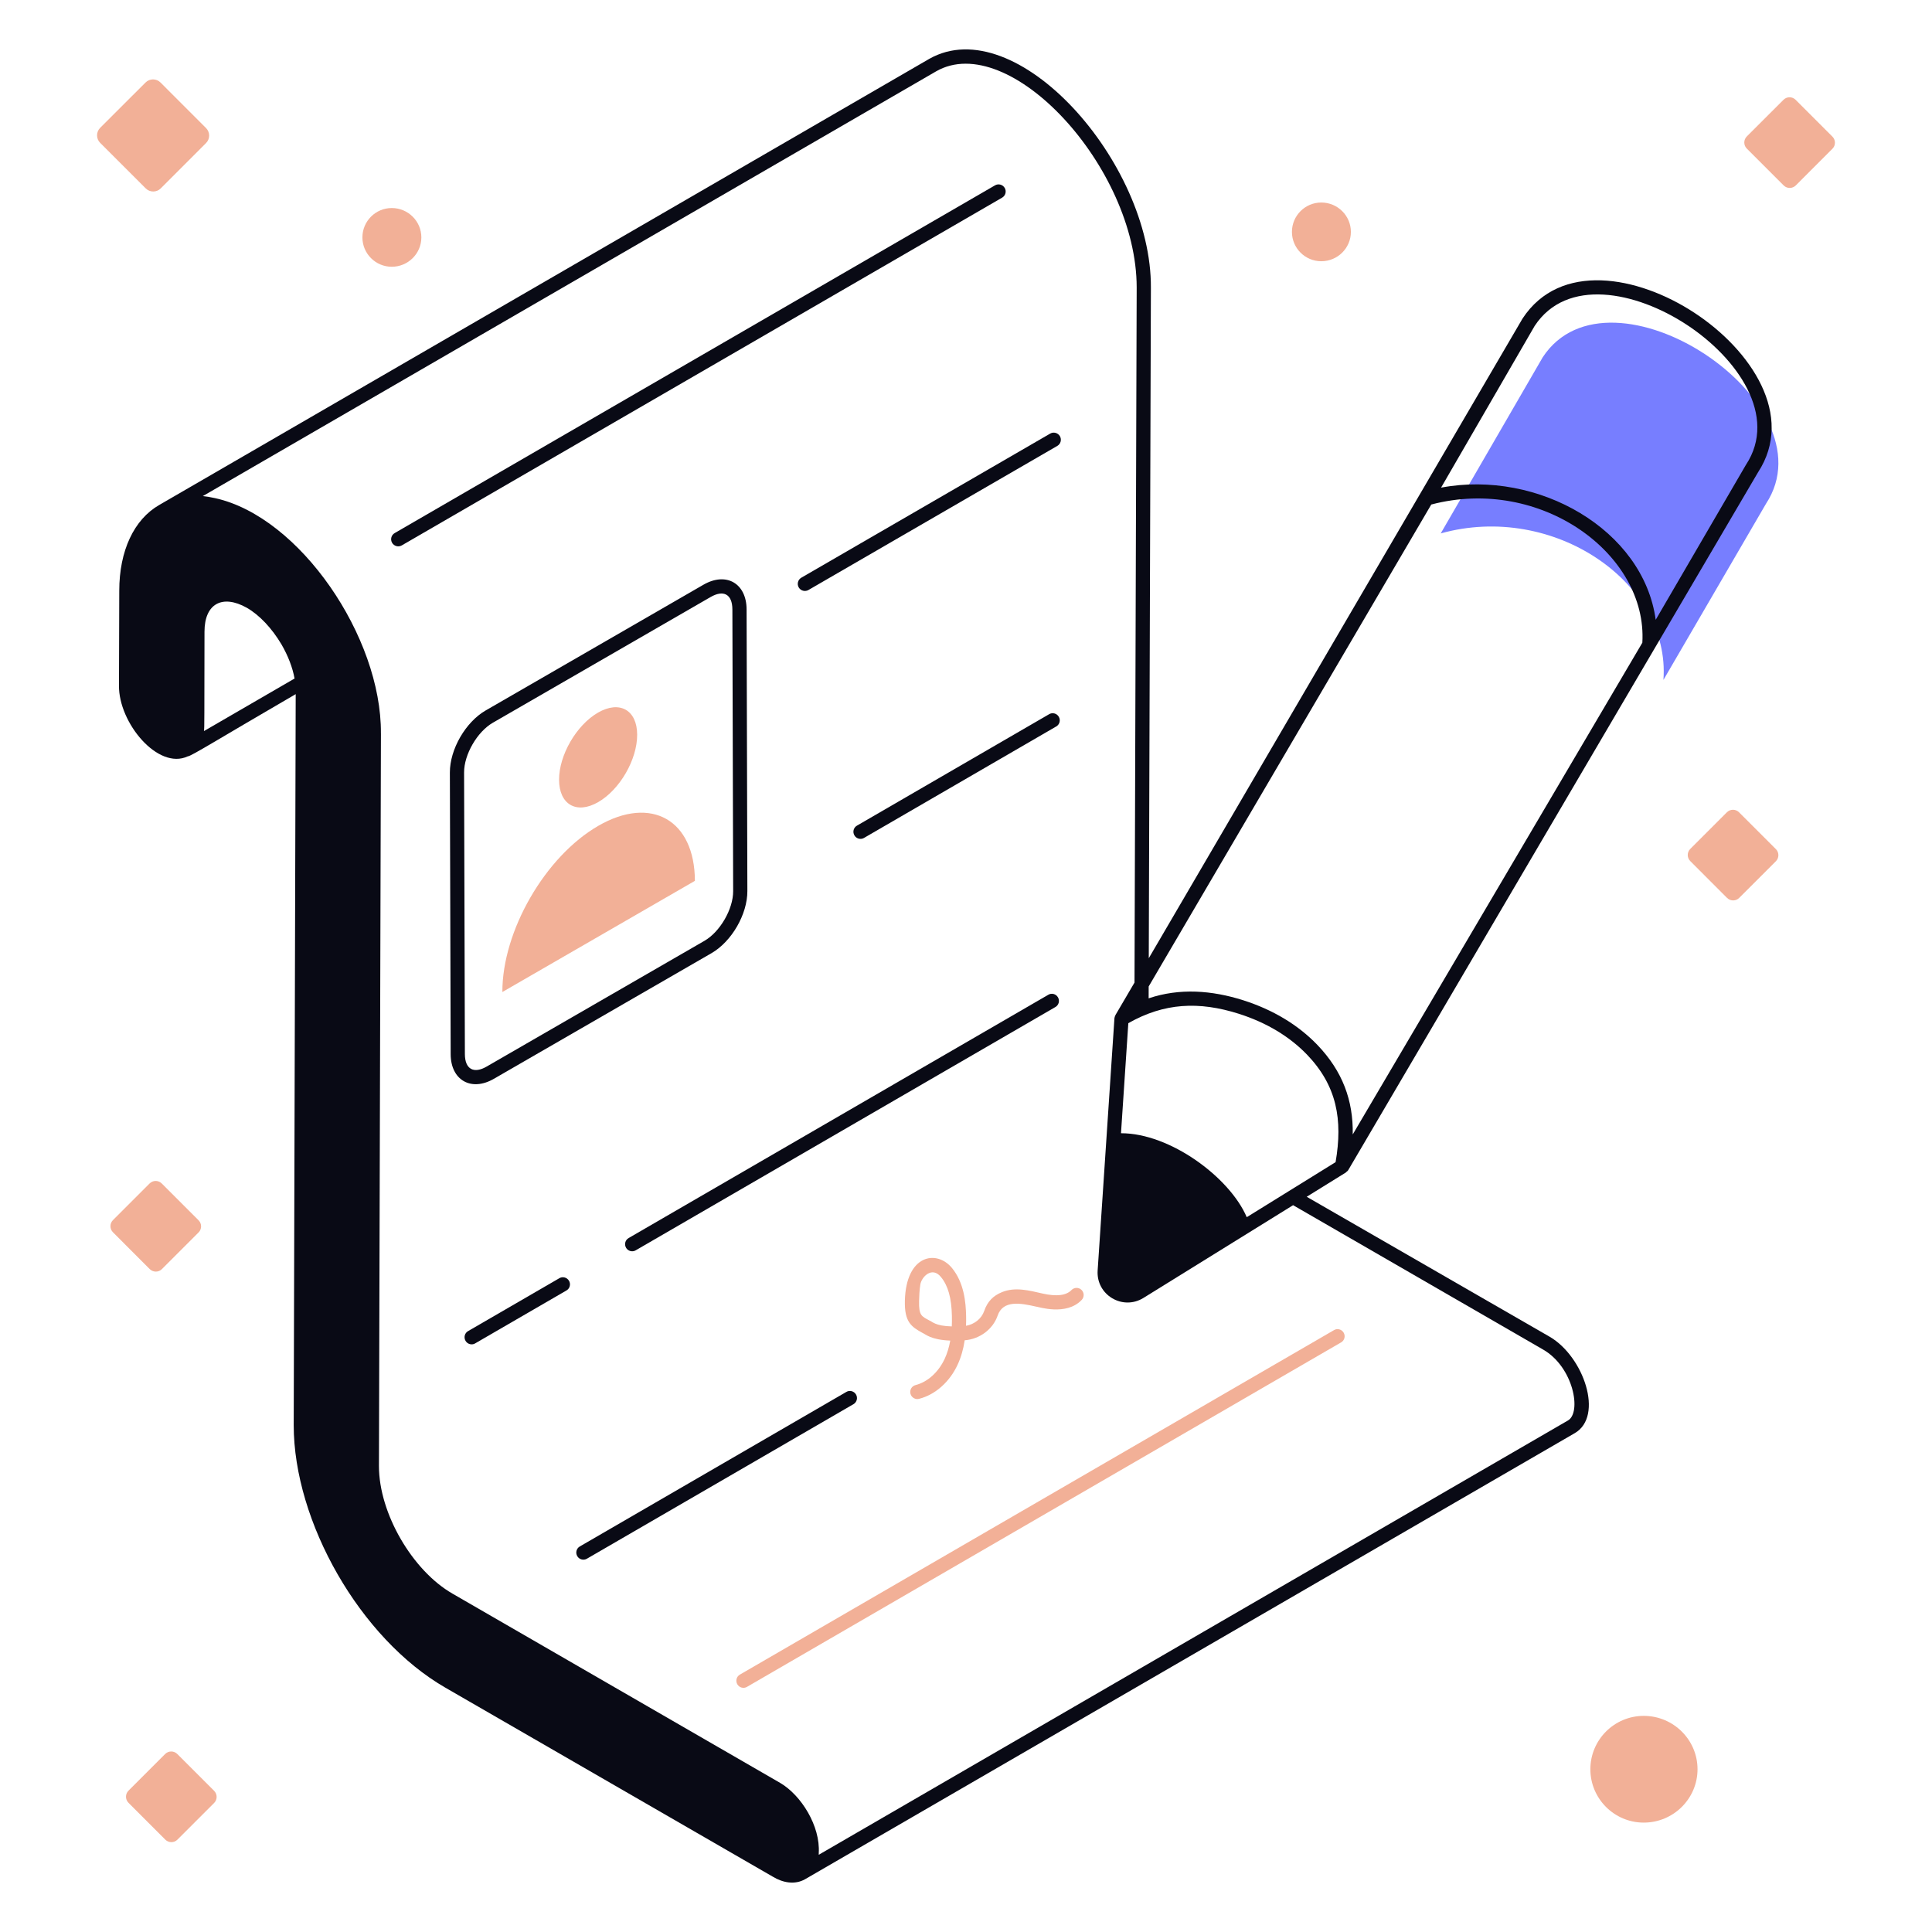
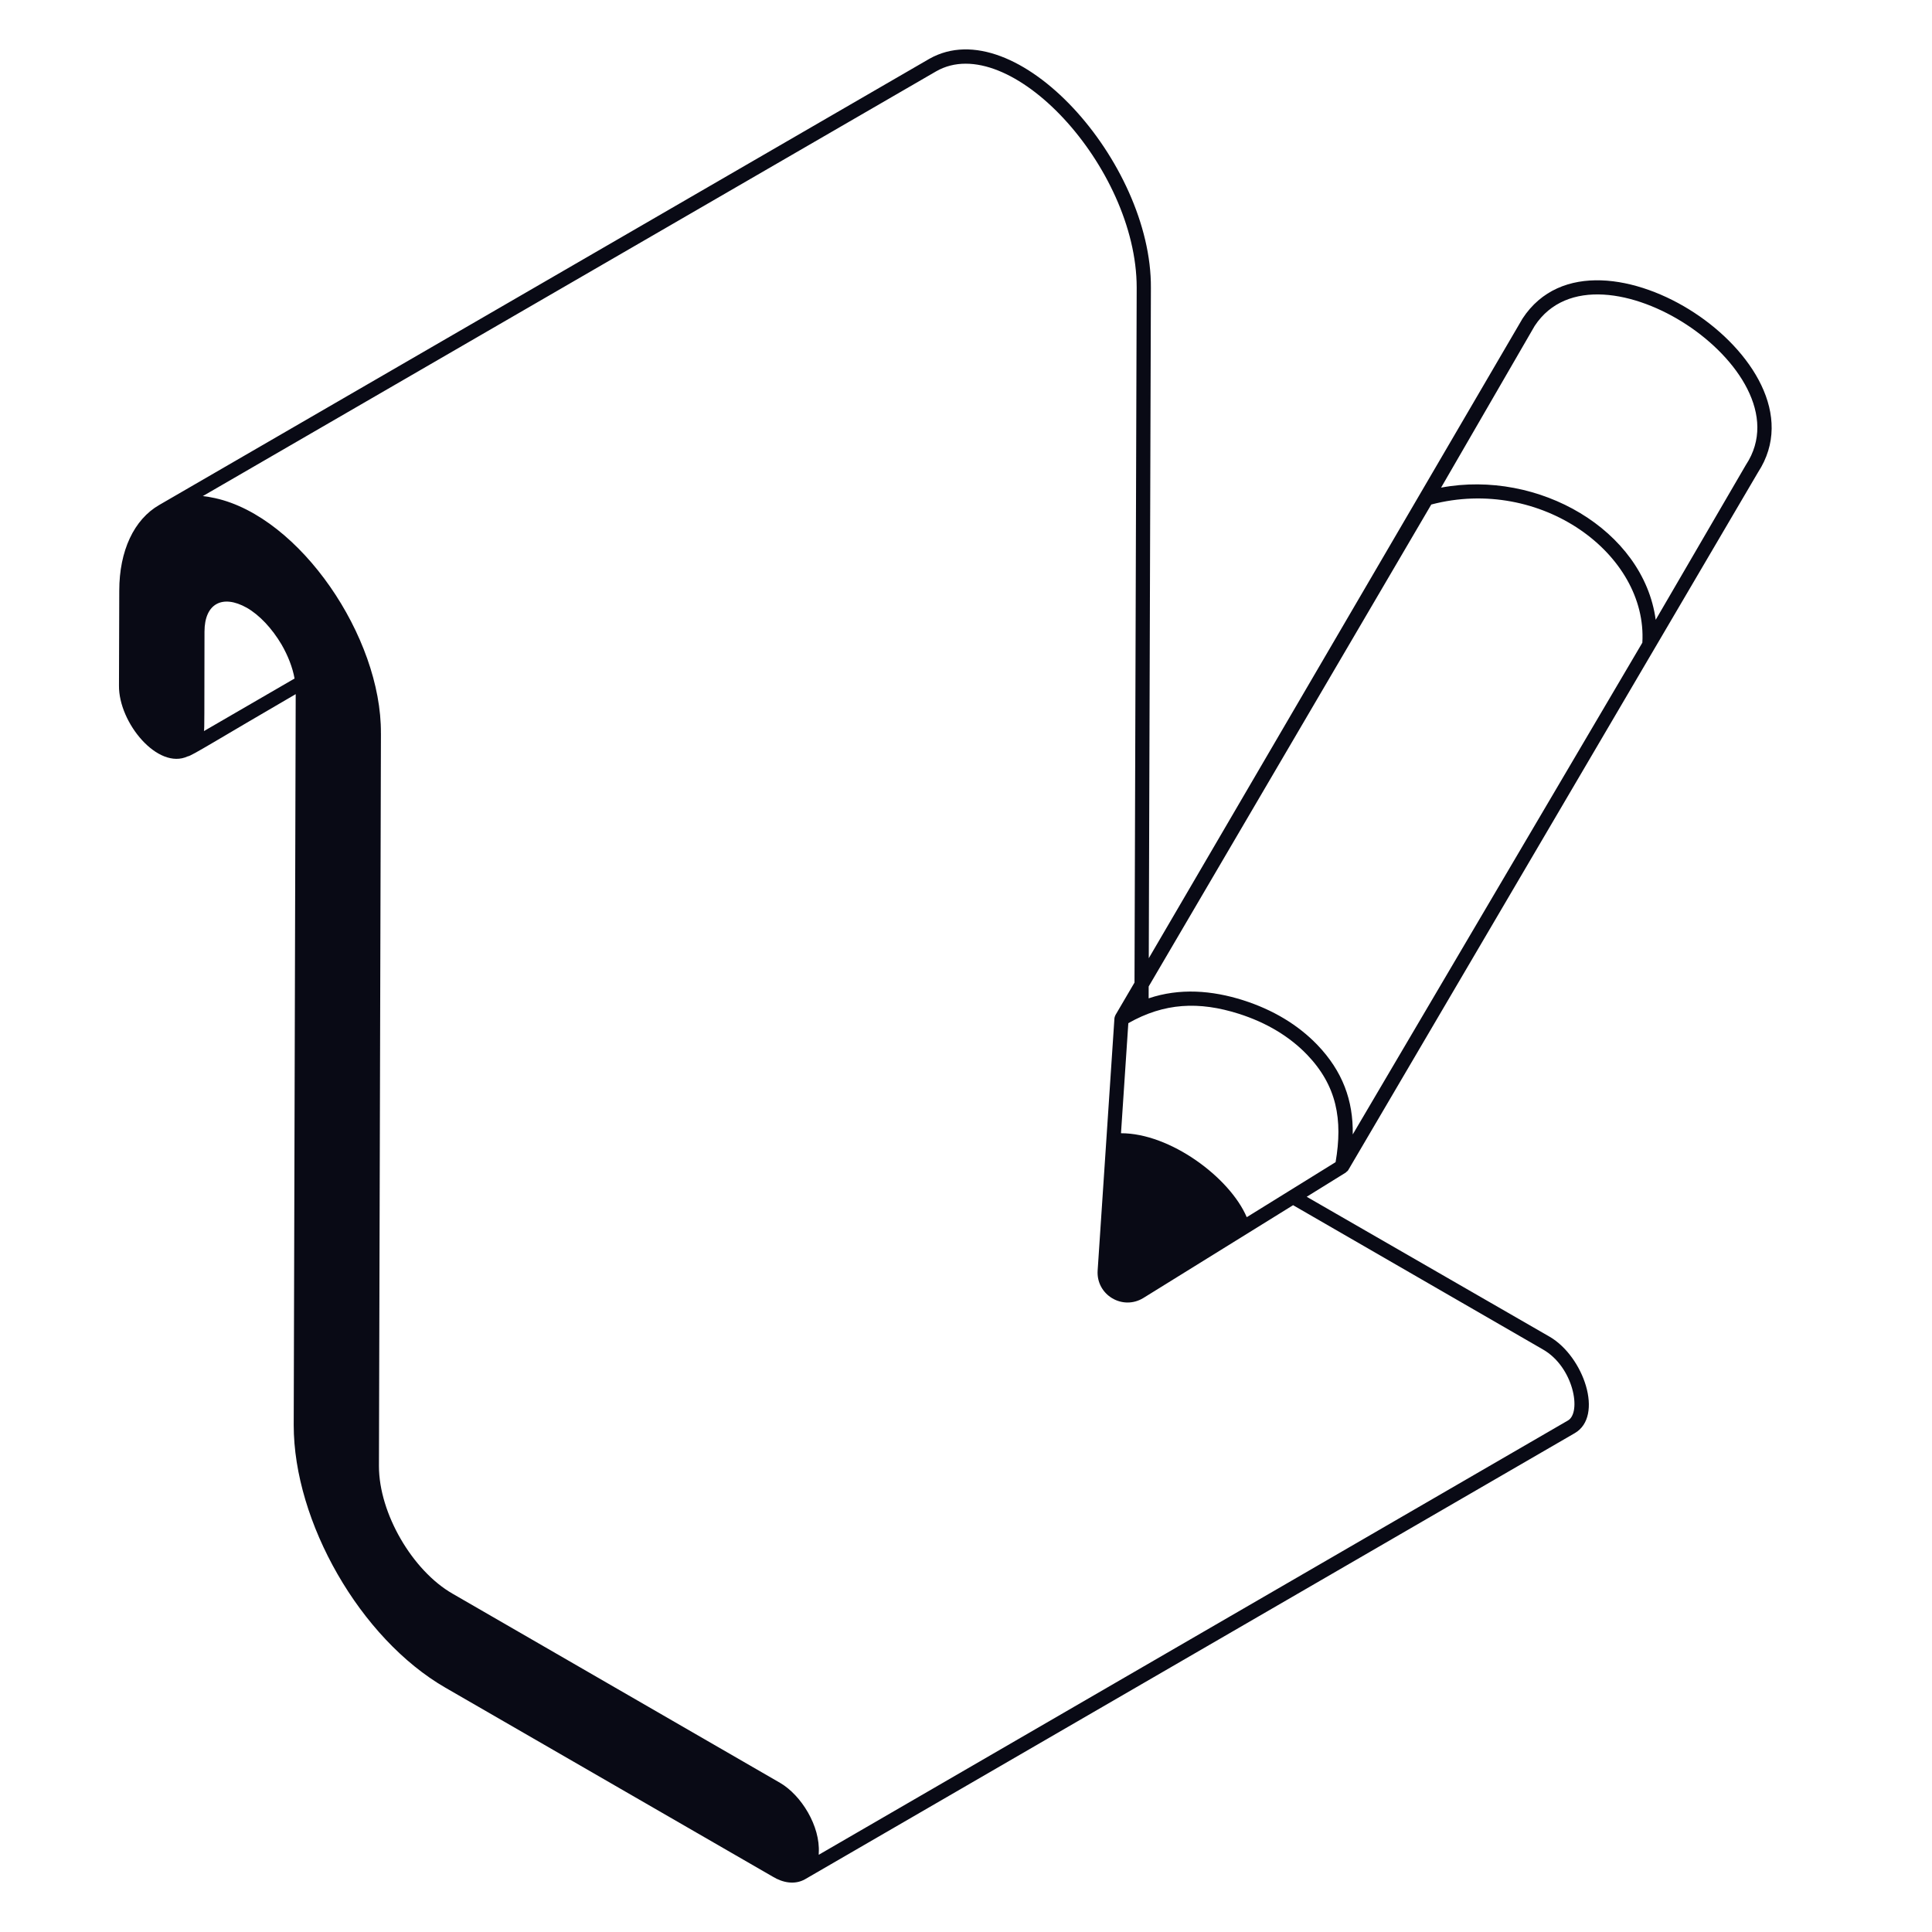
<svg xmlns="http://www.w3.org/2000/svg" width="164" height="164" viewBox="0 0 164 164" fill="none">
-   <path d="M149.909 42.76L141.209 57.704C141.203 57.705 141.203 57.705 141.203 57.705C141.804 49.474 131.888 42.607 122.298 45.279L130.957 30.325C136.642 21.661 155.594 34.097 149.909 42.76Z" fill="#777EFF" />
  <path d="M131.556 113.477L110.921 101.589L114.248 99.527C114.258 99.521 114.258 99.505 114.268 99.497C114.337 99.449 114.404 99.396 114.45 99.32C118.007 93.264 101.567 121.258 149.232 40.093C152.372 35.283 148.639 29.704 143.834 26.553C139.03 23.399 132.418 22.2 129.244 27.038C85.763 101.456 100.759 75.789 97.515 81.341L97.695 24.435C97.771 13.762 86.248 0.823 78.883 4.996L13.524 42.861C11.378 44.091 10.124 46.744 10.124 50.145L10.1 58.2C10.064 61.349 13.405 65.385 15.936 64.205C16.211 64.205 18.576 62.713 25.101 58.923L24.932 120.978C24.932 129.173 30.567 139.088 37.811 143.263L65.594 159.301C66.443 159.818 67.468 160.018 68.344 159.518C68.629 159.355 133.404 121.813 133.678 121.653C136.164 120.21 134.432 115.158 131.556 113.477ZM105.832 103.322C104.385 99.944 99.327 96.187 95.157 96.196L95.779 86.853C98.828 85.124 101.771 84.98 105.166 86.058C107.507 86.807 109.455 87.975 110.953 89.529C113.482 92.168 113.994 95.044 113.373 98.651L105.832 103.322ZM143.172 27.561C147.497 30.396 150.916 35.326 148.215 39.445C148.208 39.452 148.203 39.462 148.198 39.471L140.546 52.612C139.506 44.982 130.598 39.843 122.327 41.393L130.27 27.669C132.979 23.55 138.855 24.727 143.172 27.561ZM121.495 42.827C130.79 40.383 139.861 47.028 139.412 54.557L114.829 96.298C114.878 93.417 113.97 90.935 111.822 88.693C110.183 86.993 108.068 85.719 105.533 84.908C102.871 84.064 100.141 83.856 97.504 84.745L97.507 83.737L121.495 42.827ZM17.311 62.059C17.365 61.789 17.338 61.021 17.359 53.617C17.359 51.253 18.868 50.422 20.953 51.592C22.038 52.219 23.075 53.328 23.895 54.703C24.45 55.667 24.835 56.656 25.004 57.597L17.311 62.059ZM133.076 120.592L69.501 157.444V157.305C69.645 155.008 68.011 152.387 66.222 151.342L38.414 135.28C35.026 133.337 32.167 128.476 32.167 124.451L32.336 62.3C32.336 62.299 32.336 62.3 32.336 62.3V62.276C32.336 62.265 32.334 62.253 32.334 62.242C32.392 54.085 25.467 43.877 18.266 42.287C17.91 42.207 17.559 42.15 17.214 42.113L79.462 6.057C85.646 2.512 96.489 14.165 96.489 24.411L96.304 83.406L94.68 86.175C94.676 86.184 94.679 86.194 94.674 86.203C94.637 86.277 94.605 86.355 94.6 86.439L93.175 107.846C93.038 109.914 95.284 111.268 97.057 110.18L109.766 102.304L130.953 114.538C133.592 116.028 134.281 119.949 133.076 120.592Z" fill="#090A15" />
-   <path d="M85.288 15.954C85.116 15.662 84.746 15.568 84.463 15.733L33.503 45.251C33.213 45.418 33.117 45.788 33.282 46.075C33.452 46.366 33.821 46.461 34.106 46.297L85.066 16.778C85.356 16.611 85.453 16.241 85.288 15.954ZM73.347 71.126L89.659 61.667C89.949 61.502 90.045 61.132 89.878 60.845C89.711 60.555 89.339 60.456 89.056 60.626L72.744 70.085C72.454 70.249 72.357 70.619 72.525 70.906C72.635 71.1 72.838 71.208 73.045 71.208C73.149 71.208 73.252 71.182 73.347 71.126ZM53.143 105.915C53.254 106.108 53.457 106.216 53.664 106.216C53.767 106.216 53.871 106.19 53.965 106.134L89.588 85.483C89.878 85.318 89.975 84.948 89.807 84.661C89.64 84.369 89.268 84.27 88.985 84.442L53.362 105.093C53.073 105.258 52.976 105.627 53.143 105.915ZM47.479 108.503L39.735 112.992C39.445 113.157 39.349 113.527 39.516 113.814C39.627 114.007 39.829 114.116 40.036 114.116C40.14 114.116 40.244 114.09 40.338 114.033L48.082 109.544C48.372 109.379 48.468 109.01 48.301 108.722C48.134 108.433 47.759 108.334 47.479 108.503ZM72.664 118.374C72.496 118.084 72.122 117.985 71.842 118.155L49.22 131.271C48.93 131.436 48.833 131.806 49.001 132.093C49.169 132.387 49.544 132.479 49.822 132.312L72.445 119.196C72.734 119.031 72.831 118.661 72.664 118.374ZM67.8 49.862C67.97 50.153 68.339 50.248 68.624 50.084L89.751 37.851C90.041 37.684 90.137 37.314 89.972 37.026C89.8 36.737 89.431 36.64 89.148 36.805L68.022 49.038C67.732 49.205 67.635 49.575 67.8 49.862ZM41.918 91.579L60.4 80.909C62.112 79.918 63.448 77.605 63.441 75.638L63.375 51.728C63.37 49.538 61.663 48.512 59.712 49.636L41.231 60.306C39.518 61.295 38.183 63.608 38.188 65.577L38.256 89.487C38.261 91.681 39.99 92.689 41.918 91.579ZM39.462 89.482L39.394 65.572C39.389 64.05 40.508 62.117 41.834 61.351L60.315 50.682C61.404 50.051 62.164 50.42 62.169 51.733L62.235 75.643C62.242 77.164 61.125 79.098 59.797 79.864L41.315 90.533C40.236 91.165 39.467 90.779 39.462 89.482Z" fill="#090A15" />
-   <path d="M50.788 70.1C46.27 72.709 42.629 79.039 42.644 84.208L58.987 74.772C58.972 69.604 55.286 67.503 50.788 70.1ZM50.783 68.086C52.62 67.025 54.093 64.473 54.087 62.362C54.081 60.276 52.598 59.431 50.761 60.492C48.924 61.552 47.451 64.104 47.457 66.191C47.462 68.302 48.946 69.147 50.783 68.086ZM88.531 109.81C87.354 109.541 86.181 109.229 85.069 109.678C84.289 109.994 83.82 110.489 83.547 111.28C83.323 111.93 82.721 112.415 82.002 112.542C82.014 112.269 82.016 111.989 82.009 111.697C81.986 110.552 81.837 108.887 80.808 107.634C79.508 106.059 76.91 106.493 76.811 110.413C76.77 112.207 77.338 112.613 78.311 113.148C78.553 113.242 78.999 113.735 80.664 113.798C80.561 114.368 80.405 114.881 80.193 115.34C79.663 116.48 78.74 117.314 77.72 117.573C77.398 117.653 77.202 117.983 77.285 118.306C77.369 118.644 77.722 118.826 78.017 118.741C79.383 118.395 80.608 117.314 81.286 115.847C81.573 115.23 81.774 114.542 81.889 113.772C83.168 113.671 84.287 112.837 84.687 111.673C85.145 110.34 86.633 110.616 87.907 110.905C88.149 110.923 90.502 111.73 91.821 110.345C92.052 110.102 92.043 109.721 91.802 109.492C91.562 109.259 91.18 109.273 90.95 109.511C90.509 109.966 89.699 110.069 88.531 109.81ZM80.794 112.594C79.386 112.561 79.144 112.185 78.891 112.09C78.224 111.727 77.992 111.67 78.017 110.442C78.029 109.973 78.05 109.504 78.123 109.04C78.224 108.393 79.114 107.462 79.875 108.402C80.478 109.134 80.773 110.187 80.803 111.72C80.81 112.024 80.806 112.316 80.794 112.594ZM113.237 112.91L62.807 142.15C62.517 142.315 62.421 142.685 62.588 142.972C62.756 143.265 63.132 143.358 63.41 143.191L113.84 113.951C114.13 113.786 114.226 113.416 114.059 113.129C113.892 112.837 113.518 112.738 113.237 112.91ZM147.62 68.951C147.481 68.814 147.299 68.737 147.104 68.737C146.91 68.737 146.728 68.814 146.589 68.952L143.479 72.062C143.195 72.347 143.195 72.809 143.479 73.093L146.601 76.219C146.742 76.356 146.924 76.433 147.119 76.433C147.313 76.433 147.498 76.358 147.634 76.219L150.747 73.108C151.032 72.825 151.032 72.361 150.747 72.077L147.62 68.951ZM13.228 107.942C13.422 107.942 13.607 107.867 13.744 107.728L16.856 104.617C17.141 104.333 17.141 103.87 16.856 103.586L13.729 100.46C13.591 100.323 13.408 100.246 13.213 100.246C13.019 100.246 12.836 100.323 12.698 100.461L9.588 103.571C9.304 103.856 9.304 104.318 9.588 104.602L12.71 107.728C12.851 107.865 13.034 107.942 13.228 107.942ZM15.049 148.89C14.91 148.753 14.728 148.676 14.533 148.676C14.338 148.676 14.156 148.753 14.018 148.892L10.908 152.002C10.623 152.286 10.623 152.748 10.908 153.033L14.03 156.158C14.171 156.296 14.353 156.372 14.548 156.372C14.742 156.372 14.927 156.297 15.063 156.158L18.176 153.047C18.46 152.764 18.46 152.301 18.176 152.016L15.049 148.89ZM155.547 11.597L152.423 8.472C152.285 8.334 152.102 8.257 151.907 8.257C151.713 8.257 151.531 8.334 151.392 8.472L148.28 11.581C147.995 11.867 147.995 12.33 148.28 12.613L151.406 15.739C151.543 15.877 151.728 15.953 151.922 15.953C152.116 15.953 152.301 15.877 152.438 15.739L155.547 12.628C155.832 12.345 155.832 11.881 155.547 11.597ZM13.007 16.256C13.248 16.256 13.476 16.163 13.645 15.991L17.49 12.144C17.842 11.794 17.842 11.222 17.49 10.87L13.627 7.006C13.455 6.835 13.23 6.74 12.989 6.74C12.749 6.74 12.523 6.835 12.352 7.006L8.503 10.85C8.151 11.204 8.151 11.776 8.503 12.127L12.37 15.991C12.538 16.163 12.767 16.256 13.007 16.256ZM112.159 22.176C113.545 22.176 114.671 21.059 114.671 19.684C114.671 18.309 113.545 17.191 112.159 17.191C110.785 17.191 109.667 18.309 109.667 19.684C109.667 21.059 110.785 22.176 112.159 22.176ZM33.255 22.644C34.641 22.644 35.767 21.526 35.767 20.152C35.767 18.777 34.641 17.659 33.255 17.659C31.881 17.659 30.763 18.777 30.763 20.152C30.763 21.526 31.881 22.644 33.255 22.644ZM139.53 145.654C137.033 145.654 135 147.685 135 150.184C135 152.683 137.033 154.714 139.53 154.714C142.049 154.714 144.096 152.683 144.096 150.184C144.096 147.685 142.049 145.654 139.53 145.654Z" fill="#F2B097" />
</svg>